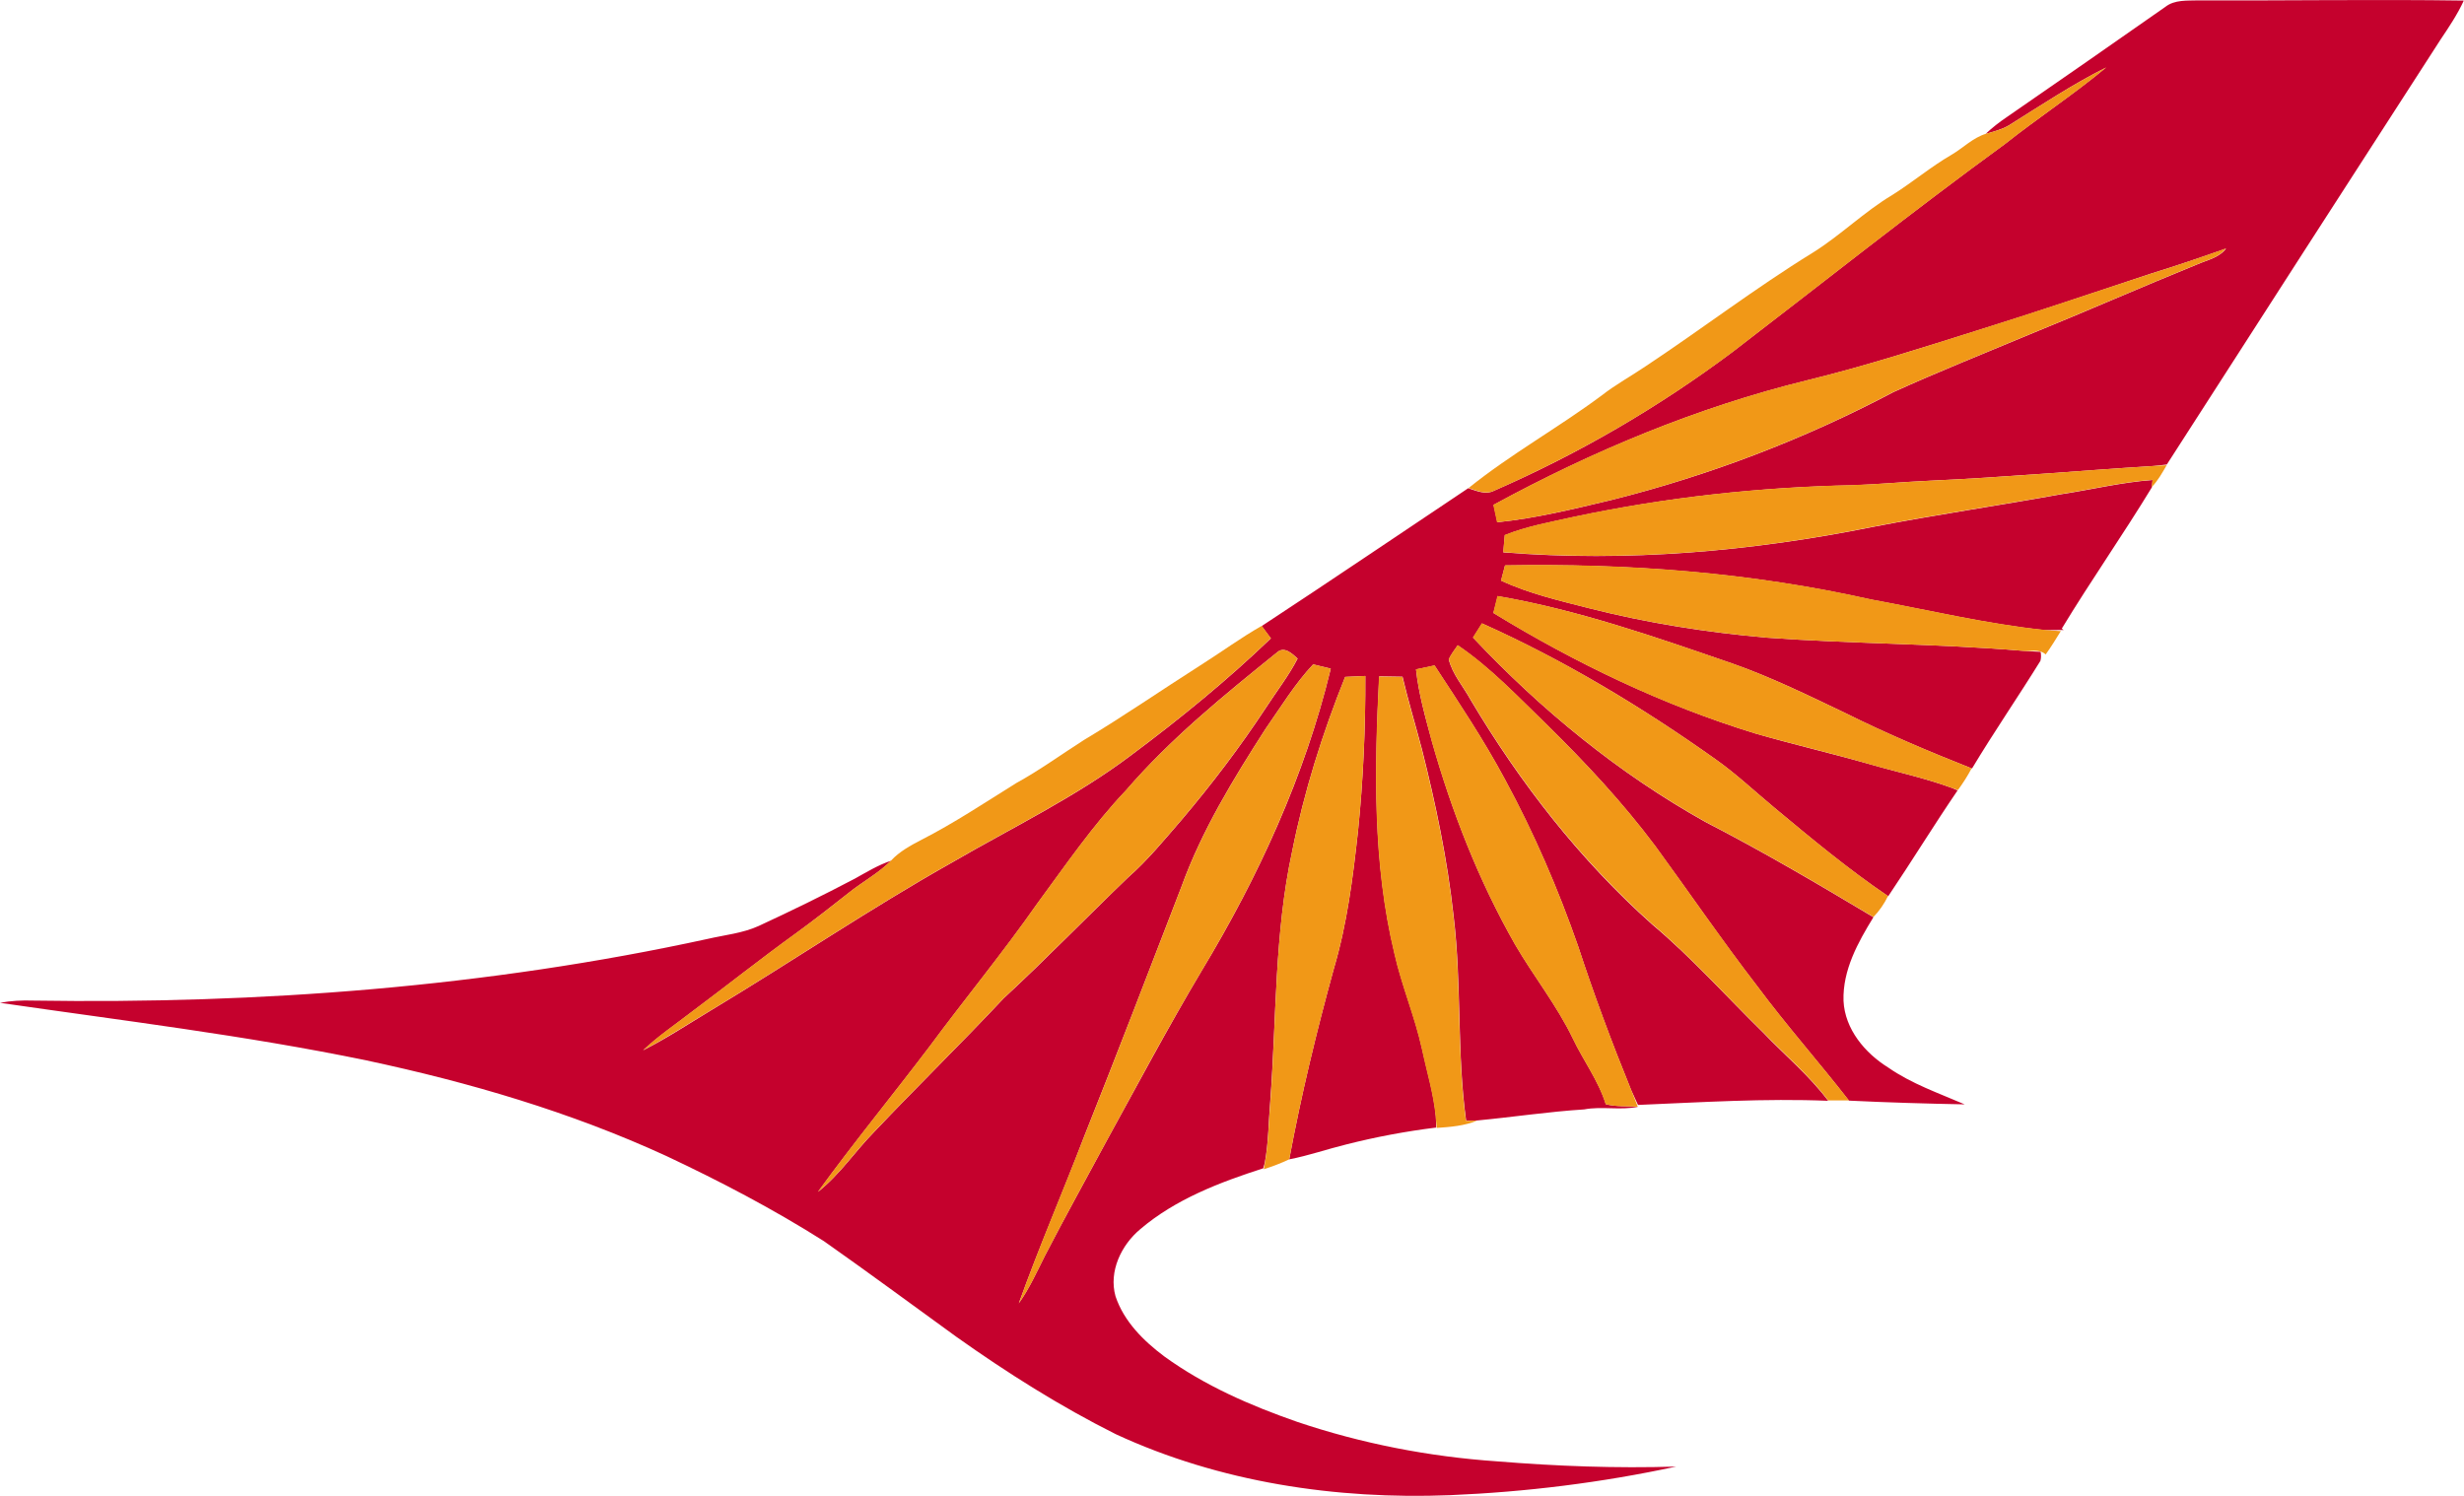
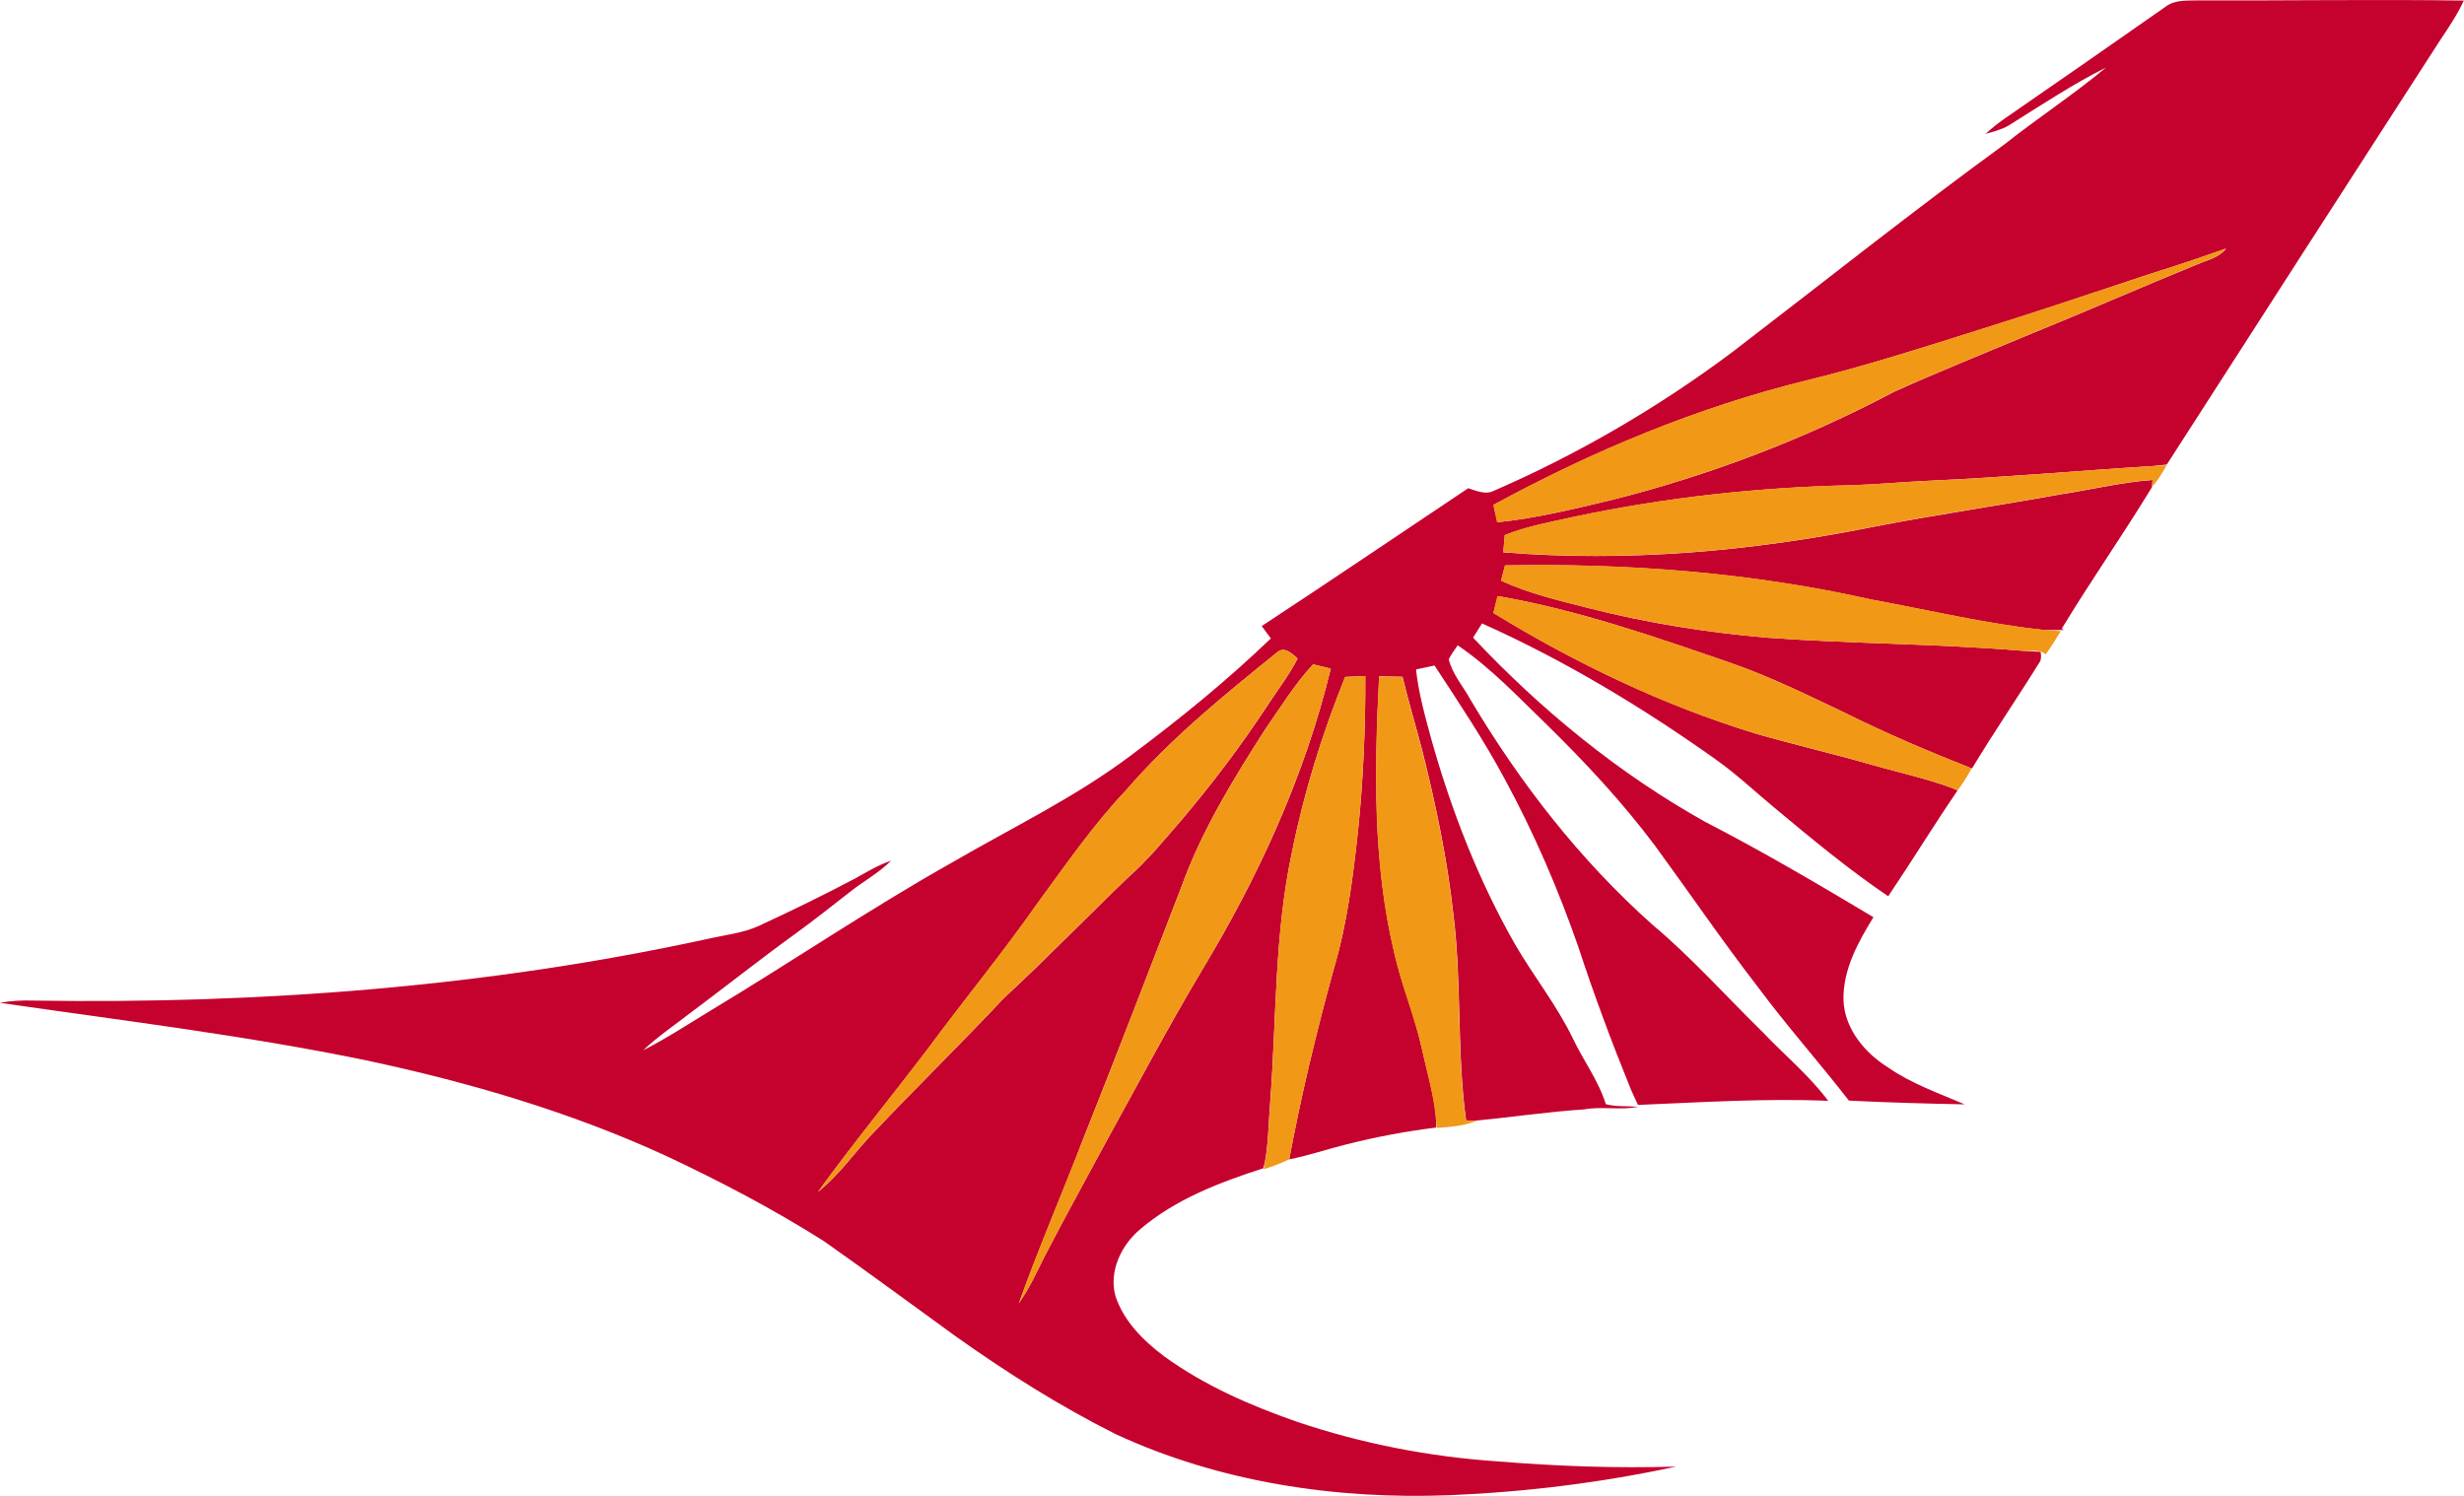
<svg xmlns="http://www.w3.org/2000/svg" version="1.1" x="0px" y="0px" viewBox="0 0 131.76 80" style="enable-background:new 0 0 131.76 80;" xml:space="preserve">
  <style type="text/css">
	.st0{fill:#C5012D;}
	.st1{fill:#F19817;}
</style>
  <g id="Layer_2">
</g>
  <g id="Layer_1">
    <path class="st0" d="M115.8,0.36c0.49-0.38,1.15-0.32,1.74-0.34c4.74,0.02,9.47-0.06,14.21,0.01c-0.34,0.74-0.79,1.41-1.24,2.08   c-4.89,7.57-9.77,15.15-14.64,22.73c-0.24,0.03-0.47,0.06-0.71,0.08c-4,0.25-8,0.61-12.01,0.79c-1.35,0.06-2.7,0.19-4.05,0.24   c-5.01,0.1-10.02,0.65-14.92,1.69c-1.25,0.28-2.52,0.5-3.71,0.98c-0.03,0.31-0.06,0.61-0.08,0.92c6.61,0.53,13.27-0.05,19.76-1.36   c3.35-0.65,6.72-1.14,10.08-1.75c1.63-0.25,3.23-0.64,4.88-0.76c-0.01,0.1-0.03,0.29-0.04,0.39c-1.55,2.55-3.27,5-4.82,7.56   l0.1,0.07c-0.33,0-0.66,0.01-0.99,0.01c-3.14-0.33-6.22-1.07-9.32-1.64c-6.41-1.44-13-1.94-19.56-1.82   c-0.07,0.27-0.14,0.54-0.21,0.81c1.5,0.7,3.12,1.07,4.72,1.48c3.1,0.79,6.27,1.29,9.46,1.57c4.55,0.33,9.11,0.32,13.66,0.7   c0.34,0.03,0.67,0.04,1.01,0.06c0.03,0.16,0.03,0.32-0.01,0.48c-1.2,1.94-2.49,3.81-3.66,5.76c-2.28-0.9-4.55-1.86-6.74-2.95   c-1.99-0.95-3.98-1.93-6.06-2.66c-4.12-1.42-8.25-2.87-12.56-3.61c-0.08,0.3-0.15,0.6-0.23,0.9c4.4,2.69,9.09,4.94,14.02,6.45   c2,0.58,4.03,1.05,6.04,1.62c1.48,0.43,2.99,0.75,4.44,1.28c0.08,0.03,0.24,0.1,0.32,0.14c-1.27,1.86-2.45,3.79-3.71,5.66   c-2.13-1.44-4.11-3.09-6.08-4.73c-1.05-0.87-2.04-1.81-3.16-2.6c-3.93-2.79-8.08-5.29-12.48-7.26c-0.16,0.25-0.32,0.5-0.48,0.76   c3.63,3.86,7.78,7.26,12.41,9.85c3.07,1.58,6.04,3.33,9,5.1c-0.83,1.35-1.65,2.83-1.6,4.47c0.07,1.52,1.15,2.8,2.39,3.57   c1.25,0.87,2.7,1.37,4.09,1.97c-2.06-0.04-4.13-0.1-6.19-0.2c-1.61-2.07-3.35-4.03-4.91-6.13c-1.89-2.45-3.63-5-5.45-7.49   c-1.73-2.31-3.7-4.43-5.76-6.45c-1.54-1.49-3.02-3.07-4.8-4.28c-0.17,0.24-0.35,0.48-0.48,0.75c0.2,0.81,0.78,1.45,1.17,2.17   c2.64,4.44,5.85,8.57,9.71,12.01c2.12,1.78,3.96,3.85,5.93,5.78c1.16,1.22,2.47,2.3,3.48,3.65c-3.39-0.14-6.78,0.08-10.17,0.22   c-0.12-0.26-0.24-0.52-0.36-0.78c-1.03-2.53-1.99-5.1-2.84-7.7c-1.07-3.07-2.36-6.06-3.91-8.92c-1.13-2.11-2.46-4.1-3.77-6.1   c-0.33,0.07-0.66,0.14-0.99,0.21c0.14,1.3,0.5,2.56,0.84,3.81c1.07,3.79,2.51,7.48,4.46,10.9c0.99,1.7,2.23,3.25,3.09,5.03   c0.56,1.18,1.37,2.25,1.76,3.51c0.56,0.15,1.15,0.09,1.72,0.14c-0.95,0.2-1.93-0.04-2.88,0.14c-1.91,0.12-3.8,0.41-5.71,0.59   c-0.2,0.01-0.4,0.01-0.6,0.01c-0.5-3.63-0.23-7.31-0.67-10.95c-0.33-3.01-0.95-5.97-1.69-8.9c-0.34-1.3-0.73-2.58-1.04-3.89   c-0.42-0.01-0.83-0.01-1.25-0.02c-0.25,4.94-0.35,9.97,0.82,14.82c0.39,1.73,1.09,3.36,1.47,5.09c0.26,1.2,0.62,2.38,0.74,3.61   c0,0.15,0.02,0.46,0.02,0.61c-1.62,0.2-3.22,0.5-4.8,0.9c-1.02,0.25-2.02,0.6-3.06,0.8c0.64-3.44,1.46-6.84,2.39-10.21   c0.71-2.4,1.02-4.88,1.29-7.36c0.28-2.75,0.4-5.51,0.39-8.28c-0.36,0.02-0.72,0.03-1.08,0.05c-1.22,3.03-2.2,6.15-2.84,9.36   c-0.94,4.36-0.83,8.84-1.16,13.27c-0.1,1.12-0.09,2.26-0.3,3.37c-0.02,0.07-0.06,0.21-0.08,0.28c-2.33,0.75-4.69,1.65-6.57,3.25   c-1.02,0.85-1.7,2.26-1.33,3.59c0.45,1.35,1.5,2.39,2.61,3.22c2.15,1.56,4.61,2.63,7.11,3.5c3.44,1.16,7.04,1.86,10.67,2.11   c3.19,0.26,6.39,0.38,9.59,0.28c-3.98,0.86-8.04,1.36-12.1,1.53c-6.09,0.24-12.31-0.69-17.86-3.26c-2.98-1.49-5.81-3.28-8.53-5.21   c-2.36-1.71-4.7-3.44-7.09-5.12c-2.7-1.71-5.53-3.19-8.42-4.55c-5.11-2.35-10.54-3.94-16.03-5.11C13.12,55.37,6.54,54.58,0,53.63   c0.58-0.11,1.18-0.14,1.77-0.12c12.09,0.19,24.25-0.72,36.08-3.3c0.91-0.21,1.86-0.3,2.72-0.69c1.73-0.8,3.45-1.64,5.14-2.53   c0.63-0.35,1.25-0.73,1.94-0.96c-0.68,0.68-1.54,1.13-2.29,1.74c-0.93,0.73-1.86,1.46-2.82,2.16c-1.87,1.35-3.68,2.79-5.53,4.17   c-0.88,0.68-1.81,1.31-2.62,2.07c1.26-0.64,2.44-1.42,3.65-2.15c4.32-2.6,8.49-5.43,12.88-7.9c3.22-1.87,6.6-3.49,9.58-5.74   c2.6-1.94,5.12-3.99,7.46-6.24c-0.17-0.22-0.33-0.44-0.49-0.66c3.7-2.43,7.36-4.91,11.04-7.37c0.45,0.14,0.93,0.37,1.39,0.13   c4.52-1.97,8.81-4.47,12.76-7.43c4.84-3.71,9.61-7.51,14.54-11.1c1.78-1.41,3.68-2.65,5.42-4.1c-1.8,0.9-3.48,2.02-5.19,3.09   c-0.39,0.23-0.83,0.34-1.25,0.46c0.35-0.33,0.72-0.62,1.12-0.89C110.15,4.3,112.98,2.34,115.8,0.36 M115.06,14.62   c-3.1,1.03-6.2,2.08-9.32,3.05c-3.02,0.95-6.04,1.92-9.11,2.67c-5.86,1.44-11.47,3.78-16.76,6.66c0.07,0.31,0.13,0.62,0.2,0.93   c2.06-0.21,4.09-0.71,6.1-1.19c5.23-1.31,10.31-3.25,15.08-5.77c2.38-1.08,4.81-2.05,7.22-3.06c3.03-1.23,6.02-2.55,9.05-3.78   c0.53-0.23,1.15-0.35,1.52-0.84C117.71,13.76,116.39,14.21,115.06,14.62 M68.29,34.89c-2.84,2.29-5.7,4.61-8.08,7.38   c-1.77,1.86-3.22,3.99-4.74,6.05c-1.83,2.62-3.87,5.09-5.77,7.66c-1.97,2.6-4.04,5.12-5.96,7.76c1.16-0.91,1.98-2.16,3.01-3.21   c2.28-2.41,4.65-4.72,6.92-7.14c2.27-2.1,4.42-4.32,6.66-6.47c1.06-0.93,1.95-2.03,2.87-3.09c1.61-1.9,3.12-3.89,4.49-5.97   c0.57-0.88,1.22-1.71,1.7-2.64C69.1,34.96,68.68,34.54,68.29,34.89 M70.22,35.53c-0.98,1.04-1.72,2.27-2.54,3.44   c-1.73,2.69-3.42,5.45-4.51,8.47c-1.72,4.46-3.43,8.91-5.2,13.35c-1.14,2.98-2.41,5.91-3.49,8.91c0.57-0.8,0.97-1.7,1.41-2.57   c1.06-2.05,2.18-4.06,3.27-6.09c1.68-3.05,3.31-6.12,5.09-9.11c3.04-5.03,5.53-10.44,6.91-16.17   C70.84,35.68,70.53,35.61,70.22,35.53z" />
    <g>
-       <path class="st1" d="M107.45,6.69c1.7-1.07,3.39-2.19,5.19-3.09c-1.75,1.45-3.65,2.7-5.42,4.1c-4.93,3.59-9.7,7.39-14.54,11.1    c-3.95,2.96-8.24,5.45-12.76,7.43c-0.46,0.24-0.95,0.01-1.39-0.13c2.26-1.82,4.81-3.23,7.13-4.96c0.74-0.58,1.57-1.03,2.35-1.56    c3-1.99,5.86-4.18,8.93-6.07c1.49-0.93,2.75-2.19,4.26-3.09c1.08-0.68,2.05-1.5,3.15-2.14c0.62-0.36,1.15-0.92,1.86-1.13    C106.62,7.03,107.06,6.93,107.45,6.69L107.45,6.69z" />
      <path class="st1" d="M115.06,14.62c1.33-0.41,2.65-0.86,3.96-1.33c-0.37,0.49-0.99,0.61-1.52,0.84c-3.03,1.23-6.02,2.55-9.05,3.78    c-2.41,1.01-4.84,1.98-7.22,3.06c-4.77,2.52-9.85,4.46-15.08,5.77c-2.02,0.48-4.04,0.98-6.1,1.19c-0.07-0.31-0.13-0.62-0.2-0.93    c5.29-2.88,10.9-5.22,16.76-6.66c3.08-0.75,6.09-1.72,9.11-2.67C108.85,16.69,111.95,15.64,115.06,14.62z" />
      <path class="st1" d="M103.16,25.71c4.01-0.18,8.01-0.54,12.01-0.79c0.17-0.01,0.52-0.03,0.69-0.04c-0.24,0.41-0.47,0.83-0.8,1.17    c0.01-0.1,0.03-0.29,0.04-0.39c-1.64,0.12-3.25,0.51-4.88,0.76c-3.36,0.61-6.73,1.1-10.08,1.75c-6.49,1.32-13.15,1.89-19.76,1.36    c0.03-0.31,0.06-0.61,0.08-0.92c1.19-0.48,2.46-0.7,3.71-0.98c4.9-1.04,9.91-1.58,14.92-1.69    C100.46,25.9,101.81,25.77,103.16,25.71z" />
      <path class="st1" d="M80.48,30.23c6.56-0.12,13.15,0.38,19.56,1.82c3.1,0.57,6.18,1.31,9.32,1.64c0.28,0.03,0.56,0.04,0.84,0.06    c-0.26,0.42-0.52,0.85-0.81,1.25c-0.35-0.33-0.87-0.13-1.29-0.2c-4.55-0.38-9.11-0.37-13.66-0.7c-3.19-0.29-6.36-0.79-9.46-1.57    c-1.6-0.41-3.22-0.78-4.72-1.48C80.33,30.77,80.41,30.5,80.48,30.23z" />
      <path class="st1" d="M80.07,31.87c4.3,0.74,8.44,2.19,12.56,3.61c2.08,0.73,4.07,1.71,6.06,2.66c2.2,1.09,4.46,2.05,6.74,2.95    c-0.21,0.4-0.46,0.79-0.73,1.16c-0.09-0.03-0.26-0.09-0.35-0.12c-1.45-0.54-2.96-0.85-4.44-1.28c-2-0.58-4.04-1.05-6.04-1.62    c-4.94-1.51-9.63-3.76-14.02-6.45C79.92,32.47,80,32.17,80.07,31.87z" />
-       <path class="st1" d="M78.76,34.09c0.16-0.25,0.32-0.5,0.48-0.76c4.4,1.97,8.55,4.48,12.48,7.26c1.12,0.79,2.11,1.73,3.16,2.6    c1.98,1.64,3.95,3.29,6.08,4.73c-0.2,0.41-0.46,0.79-0.78,1.12c-2.96-1.77-5.94-3.52-9-5.1C86.55,41.35,82.39,37.95,78.76,34.09z" />
-       <path class="st1" d="M64.16,35.6c1.11-0.7,2.17-1.48,3.31-2.13c0.16,0.22,0.33,0.44,0.49,0.66c-2.34,2.25-4.86,4.3-7.46,6.24    c-2.99,2.25-6.36,3.87-9.58,5.74c-4.39,2.47-8.56,5.3-12.88,7.9c-1.21,0.72-2.39,1.5-3.65,2.15c0.81-0.77,1.74-1.39,2.62-2.07    c1.85-1.38,3.66-2.82,5.53-4.17c0.96-0.69,1.89-1.42,2.82-2.16c0.75-0.6,1.61-1.05,2.29-1.74c0.45-0.48,1.03-0.8,1.61-1.1    c1.76-0.9,3.41-2,5.08-3.04c1.26-0.69,2.42-1.54,3.63-2.31C60.08,38.31,62.1,36.91,64.16,35.6z" />
-       <path class="st1" d="M77.47,35.25c0.13-0.27,0.31-0.51,0.48-0.75c1.79,1.21,3.26,2.79,4.8,4.28c2.05,2.03,4.03,4.14,5.76,6.45    c1.82,2.49,3.57,5.05,5.45,7.49c1.56,2.1,3.3,4.07,4.91,6.13c-0.37,0-0.74,0-1.11,0c-1.01-1.35-2.32-2.44-3.48-3.65    c-1.98-1.93-3.82-4-5.93-5.78c-3.86-3.45-7.07-7.57-9.71-12.01C78.25,36.7,77.67,36.06,77.47,35.25z" />
      <path class="st1" d="M68.29,34.89c0.38-0.35,0.81,0.07,1.09,0.33c-0.48,0.94-1.13,1.76-1.7,2.64c-1.37,2.08-2.88,4.07-4.49,5.97    c-0.92,1.06-1.81,2.16-2.87,3.09c-2.23,2.14-4.39,4.36-6.66,6.47c-2.27,2.42-4.64,4.73-6.92,7.14c-1.03,1.05-1.85,2.3-3.01,3.21    c1.92-2.64,3.99-5.16,5.96-7.76c1.9-2.57,3.94-5.04,5.77-7.66c1.52-2.06,2.97-4.18,4.74-6.05C62.6,39.5,65.45,37.18,68.29,34.89z" />
-       <path class="st1" d="M70.22,35.53c0.31,0.08,0.62,0.15,0.94,0.23c-1.39,5.73-3.88,11.14-6.91,16.17    c-1.79,2.99-3.42,6.06-5.09,9.11c-1.09,2.03-2.21,4.04-3.27,6.09c-0.44,0.88-0.84,1.77-1.41,2.57c1.07-3,2.34-5.94,3.49-8.91    c1.77-4.43,3.48-8.89,5.2-13.35c1.1-3.02,2.78-5.78,4.51-8.47C68.5,37.8,69.24,36.57,70.22,35.53z" />
-       <path class="st1" d="M75.72,35.79c0.33-0.07,0.66-0.14,0.99-0.21c1.31,2,2.64,3.99,3.77,6.1c1.55,2.86,2.84,5.85,3.91,8.92    c0.85,2.6,1.81,5.17,2.84,7.7c0.12,0.3,0.24,0.59,0.35,0.89c-0.57-0.05-1.16,0.01-1.72-0.14c-0.39-1.26-1.2-2.33-1.76-3.51    c-0.85-1.78-2.1-3.33-3.09-5.03c-1.94-3.43-3.39-7.11-4.46-10.9C76.22,38.35,75.86,37.09,75.72,35.79z" />
+       <path class="st1" d="M70.22,35.53c0.31,0.08,0.62,0.15,0.94,0.23c-1.39,5.73-3.88,11.14-6.91,16.17    c-1.79,2.99-3.42,6.06-5.09,9.11c-1.09,2.03-2.21,4.04-3.27,6.09c-0.44,0.88-0.84,1.77-1.41,2.57c1.07-3,2.34-5.94,3.49-8.91    c1.77-4.43,3.48-8.89,5.2-13.35c1.1-3.02,2.78-5.78,4.51-8.47C68.5,37.8,69.24,36.57,70.22,35.53" />
      <path class="st1" d="M69.09,45.56c0.64-3.2,1.62-6.33,2.84-9.36c0.36-0.02,0.72-0.03,1.08-0.05c0.01,2.76-0.11,5.53-0.39,8.28    c-0.27,2.47-0.58,4.96-1.29,7.36c-0.93,3.37-1.75,6.78-2.39,10.21c-0.44,0.21-0.9,0.38-1.36,0.53l0.06-0.34    c0.2-1.11,0.2-2.25,0.3-3.37C68.26,54.4,68.15,49.92,69.09,45.56z" />
      <path class="st1" d="M73.74,36.18c0.42,0.01,0.83,0.01,1.25,0.02c0.31,1.31,0.7,2.59,1.04,3.89c0.74,2.93,1.36,5.9,1.69,8.9    c0.44,3.64,0.17,7.32,0.67,10.95c0.2,0,0.4-0.01,0.6-0.01c-0.68,0.28-1.43,0.34-2.16,0.39c-0.02-0.21-0.04-0.41-0.06-0.61    c-0.12-1.23-0.49-2.41-0.74-3.61c-0.38-1.73-1.08-3.36-1.47-5.09C73.39,46.15,73.49,41.12,73.74,36.18z" />
    </g>
  </g>
</svg>